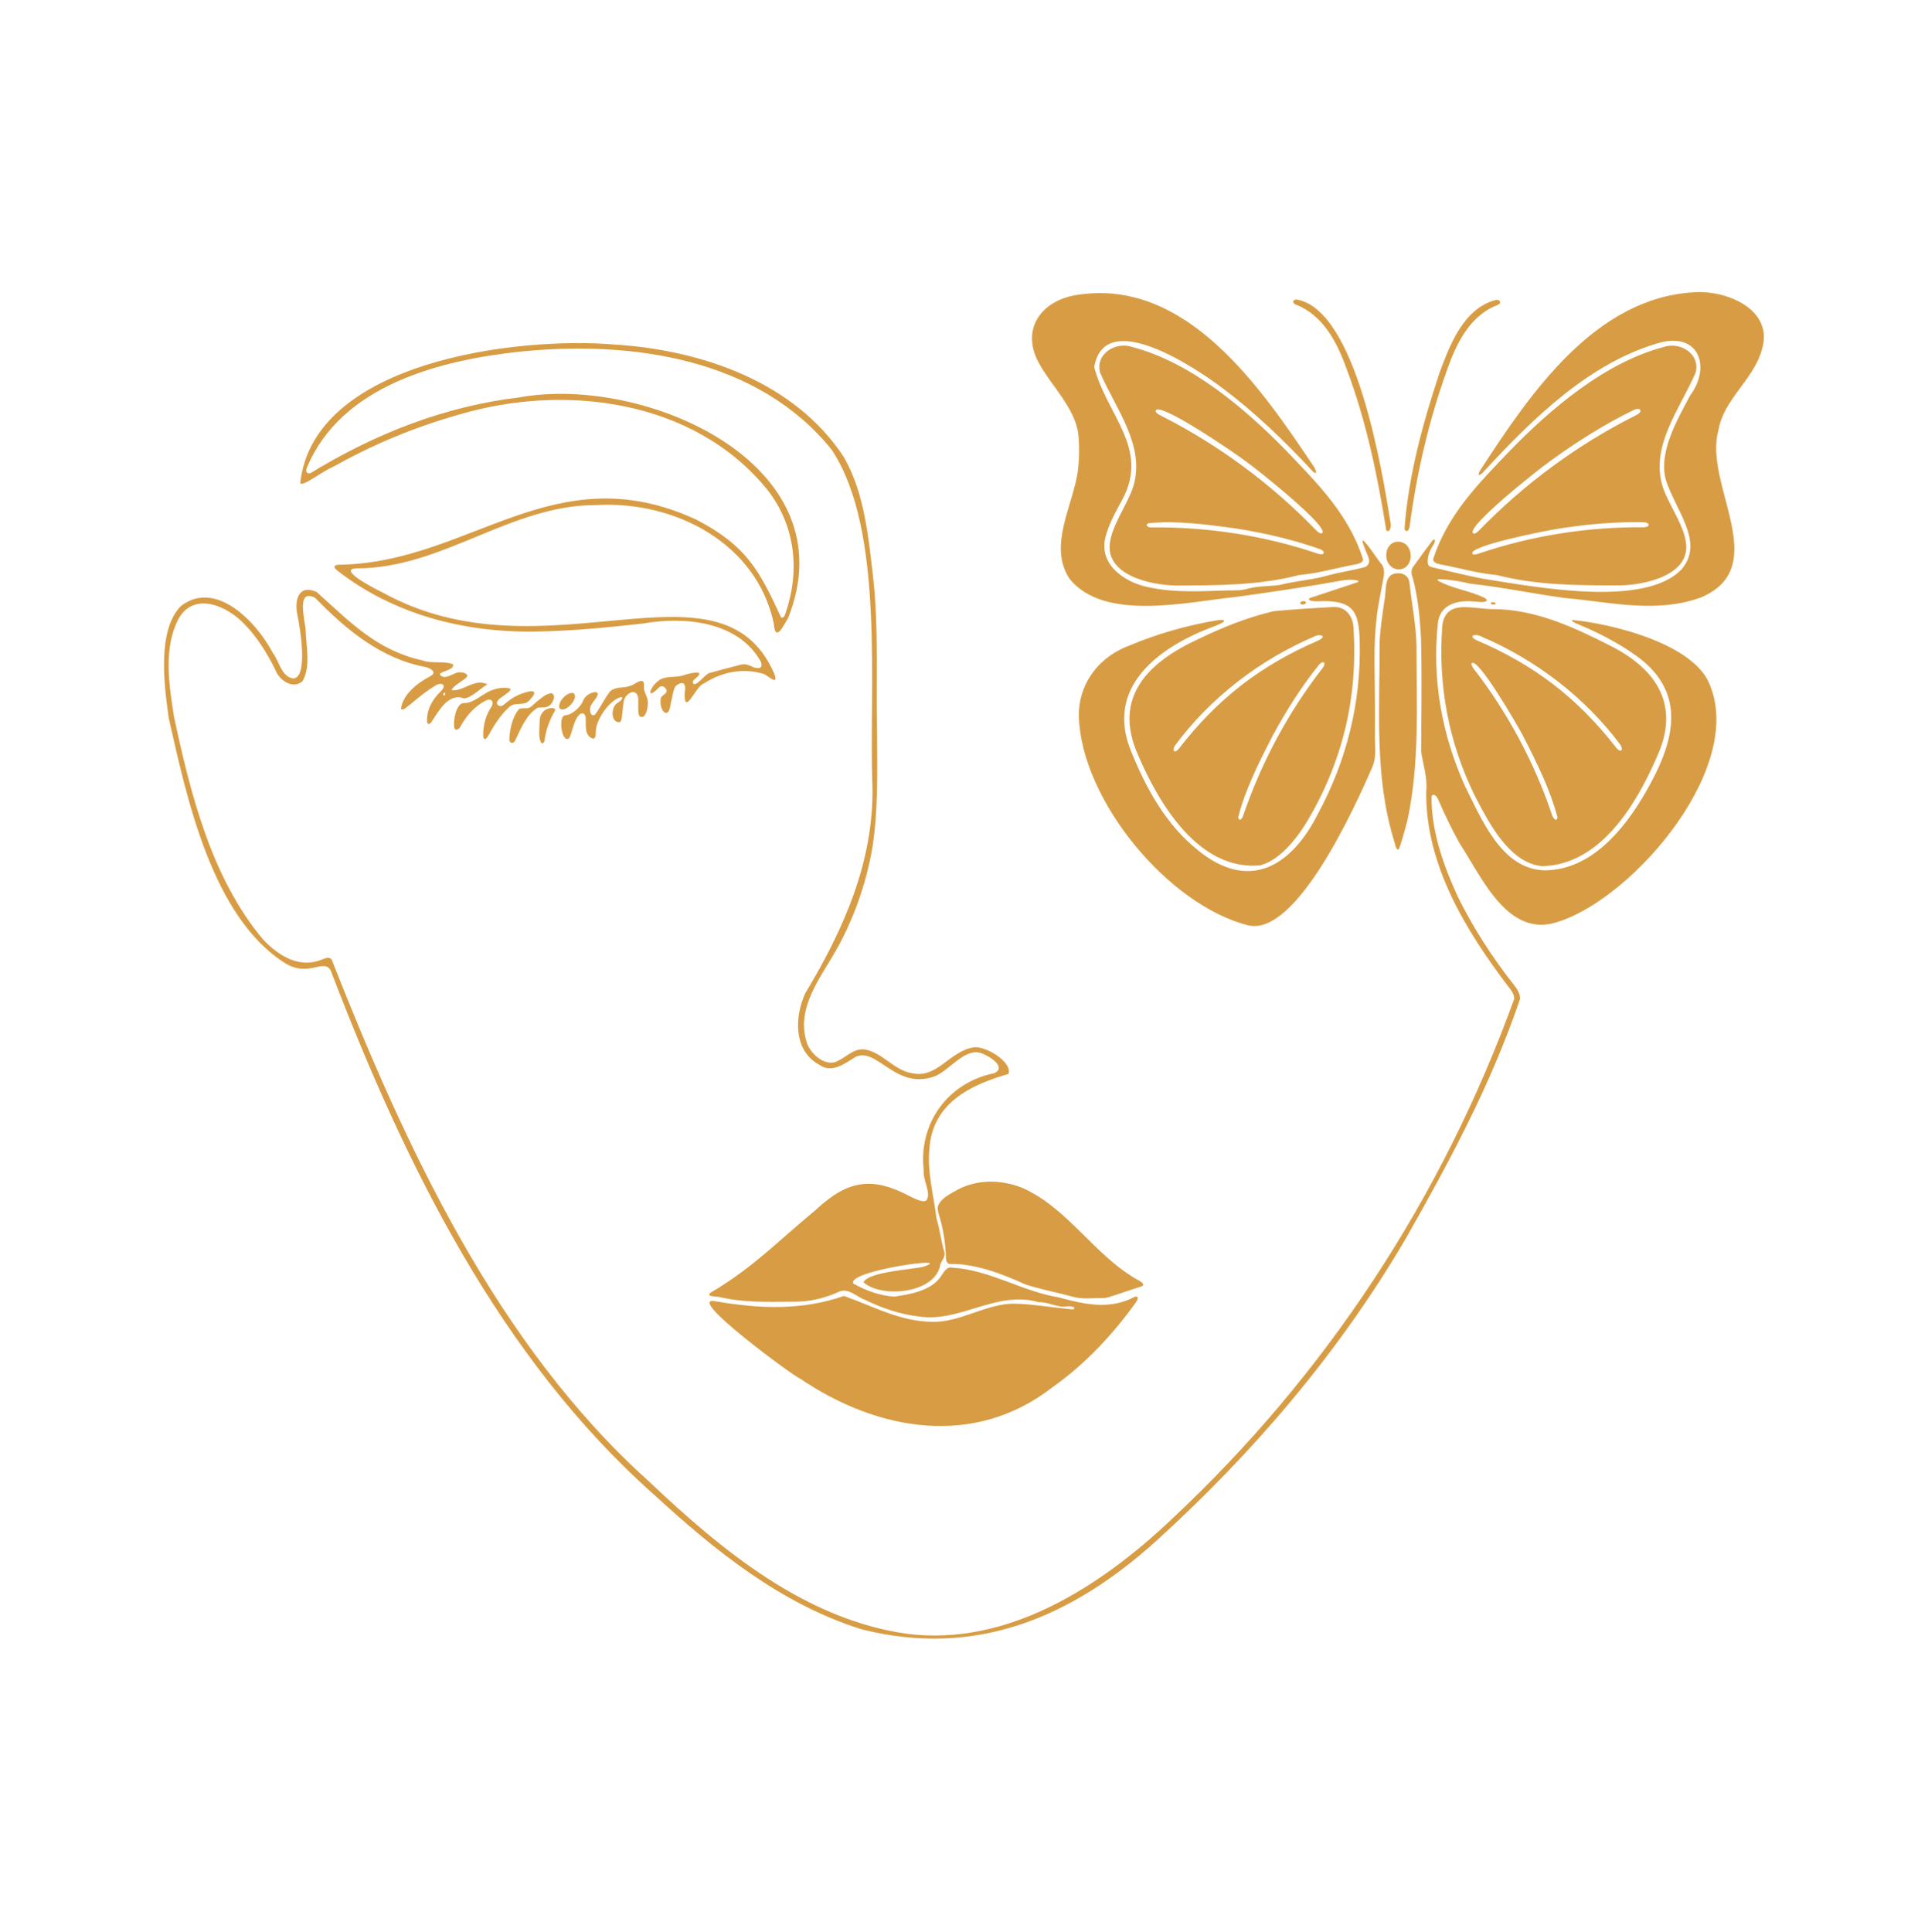
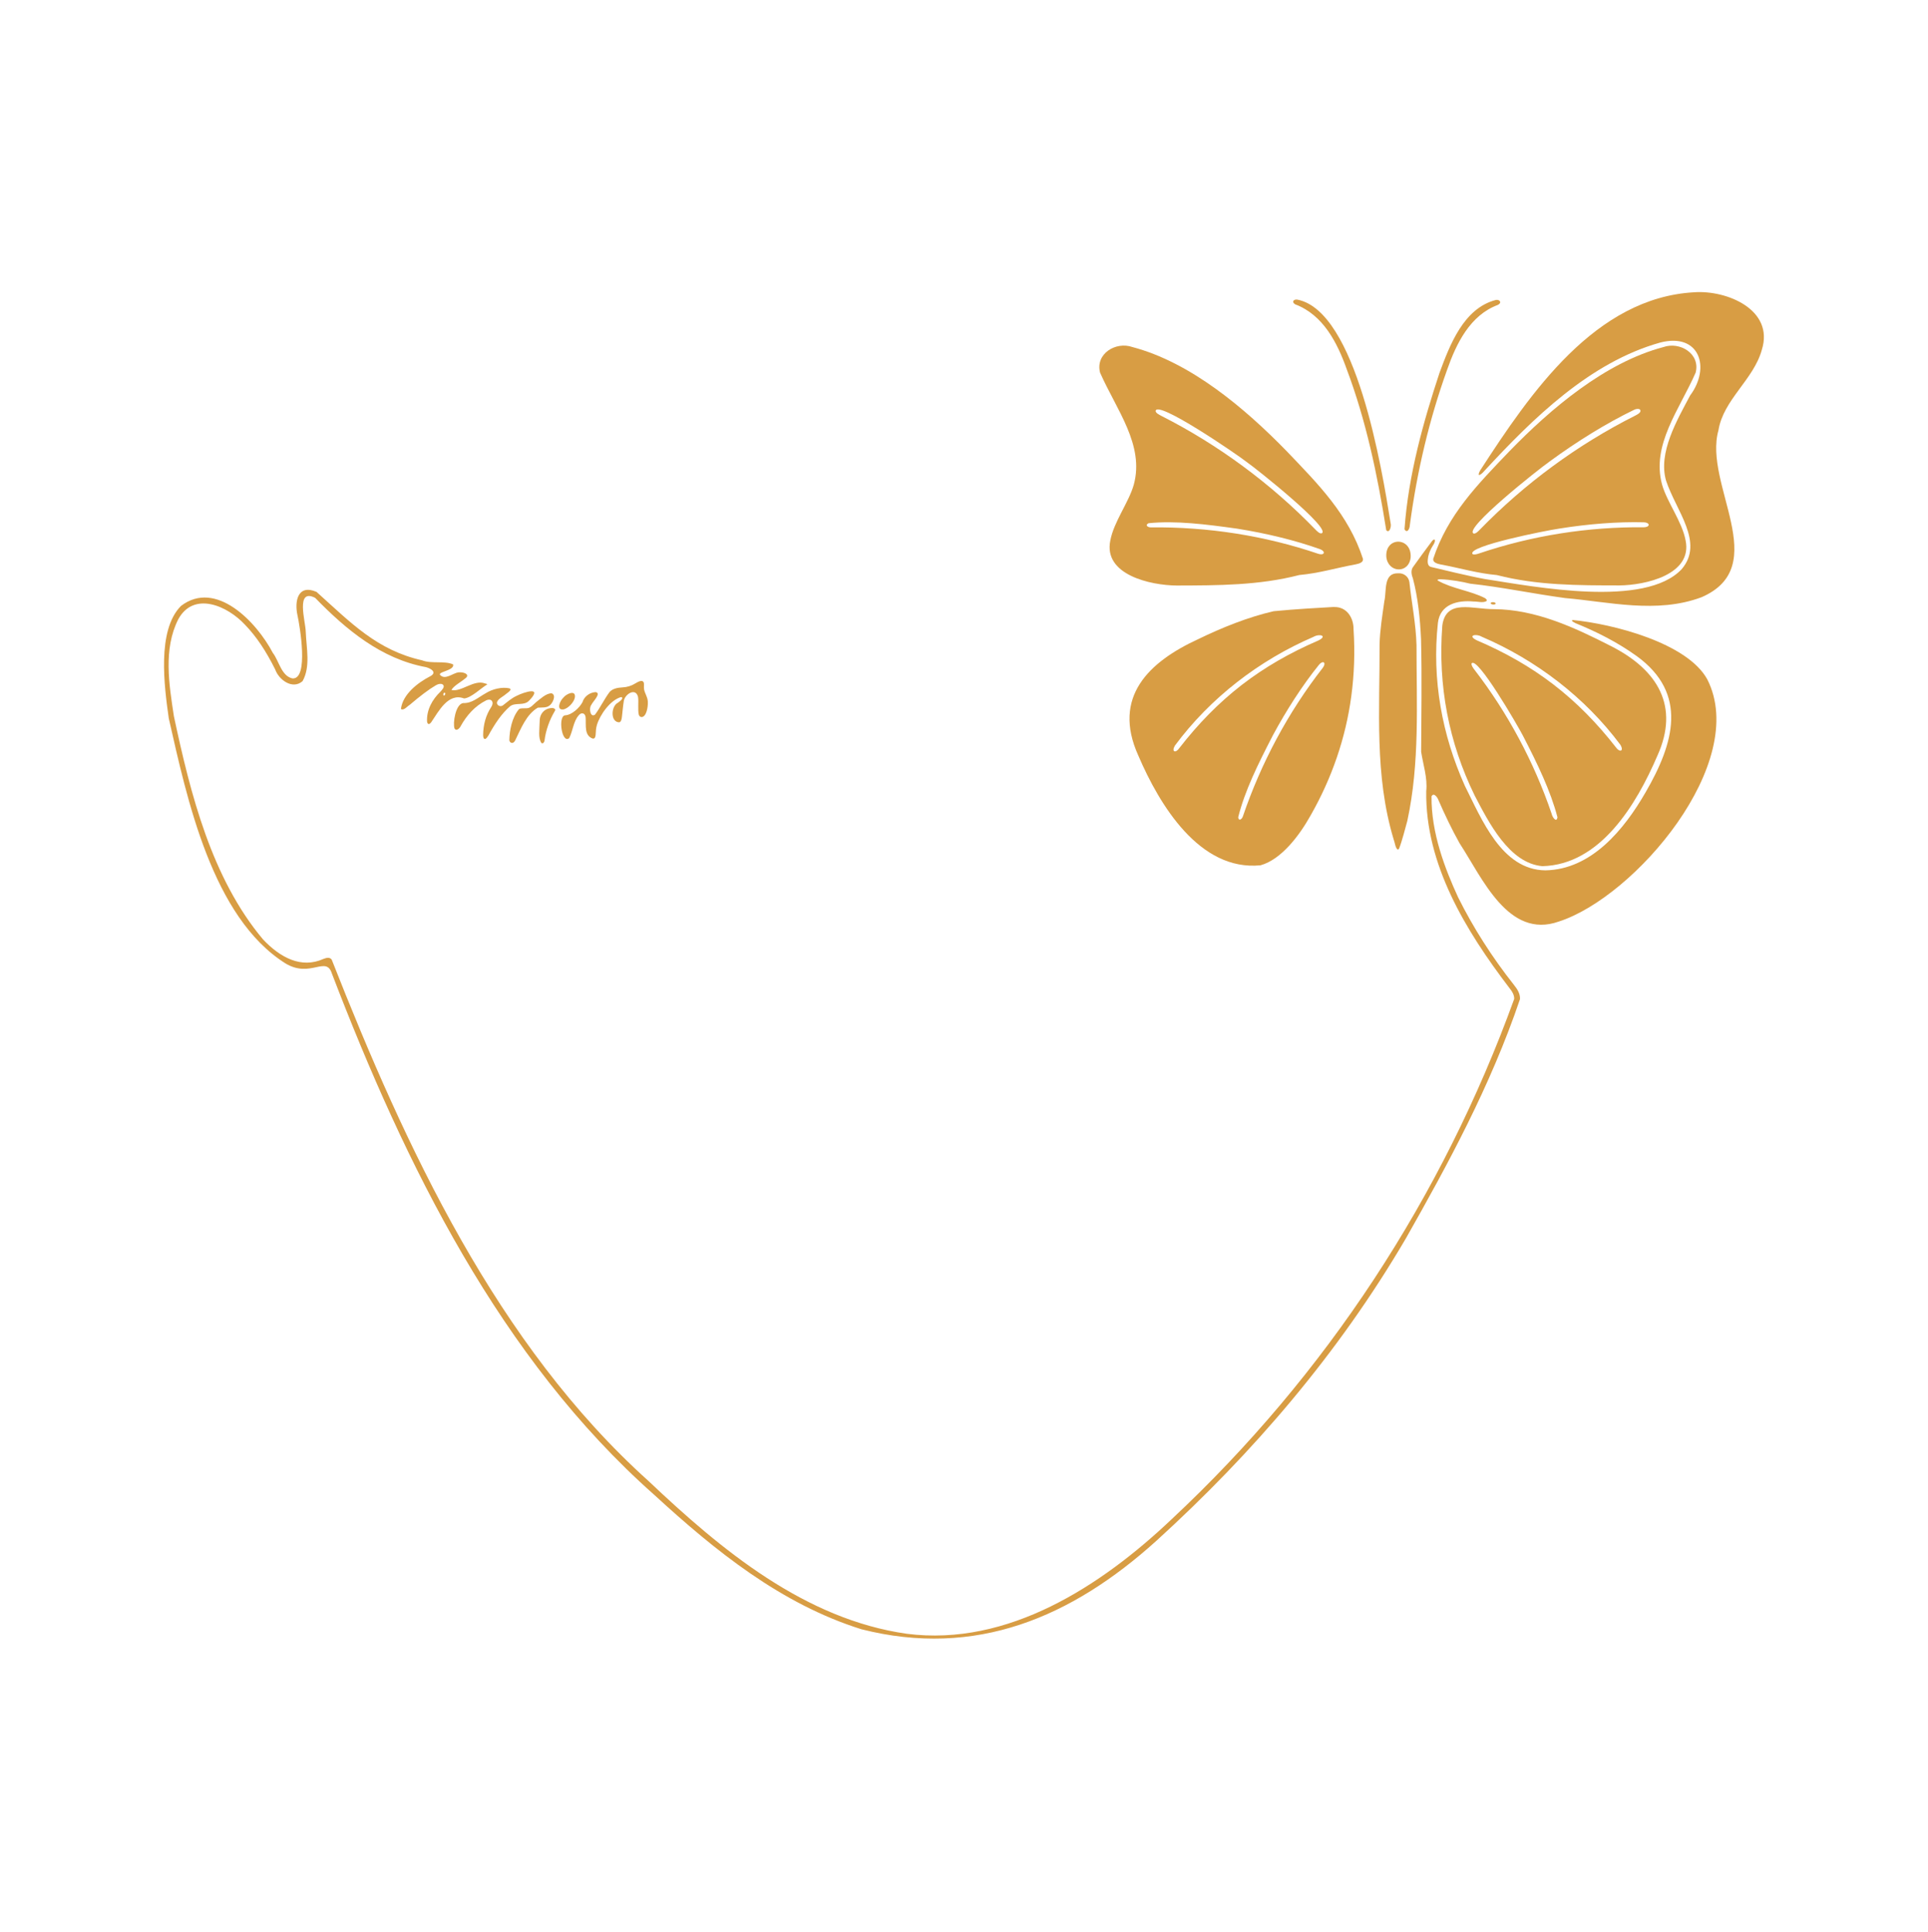
<svg xmlns="http://www.w3.org/2000/svg" width="512" height="513" viewBox="0 0 512 513" fill="none">
-   <path d="M360.42 154.122C358.89 153.842 357.58 153.932 356.08 154.202C348.59 155.562 339.36 156.992 328.28 158.502C315.4 159.802 293.27 165.162 284.04 153.712C278.24 144.892 284.97 134.352 286.26 124.932C286.62 121.632 286.71 118.322 286.34 115.192C285.45 108.302 279.19 102.452 275.94 96.492C270.73 87.082 276.96 79.322 286.81 78.202C315.33 74.232 334.91 103.032 348.97 124.012C349.4 124.642 350.01 126.322 348.68 125.232C340.87 116.792 332.86 109.202 324.65 103.062C316.63 97.042 293.29 81.722 290.58 97.472C294 110.392 305.19 118.942 298.18 132.412C296.33 135.882 294.58 138.762 293.53 142.752C291.74 150.322 299.34 155.092 305.87 156.092C313.55 157.652 321.88 156.752 328.34 156.762C329.39 156.762 330.44 156.572 331.47 156.302C334.05 155.562 337.31 155.722 339.96 155.312C343.71 154.312 347.74 154.062 351.5 153.102C355.57 151.912 358.88 151.592 362.61 150.532C364.58 149.352 363.06 147.492 362.47 145.672C362.07 144.662 361.8 144.082 361.86 143.552C361.88 143.492 361.93 143.462 361.99 143.482C363.58 144.912 365.58 148.282 366.76 149.662C367.83 150.812 367.6 152.642 367.3 153.952C366.73 156.902 366.06 160.482 365.66 163.222C364.51 173.442 365.25 176.852 365.14 194.492C364.99 197.752 365.7 200.452 364.52 203.502C359.54 214.982 344.24 248.512 331.57 245.742C310.21 240.412 287.22 212.492 286.5 190.342C286.28 182.442 290.98 174.742 300.02 171.372C307.54 168.232 315.38 165.992 323.64 164.642C327.62 164.452 322.27 166.382 321.24 166.772C307.75 172.002 293.35 182.462 300.37 199.482C304.45 209.642 309.81 219.122 318.06 225.722C331.11 236.412 342.53 230.992 350.12 215.852C357.65 201.832 361.41 186.562 361.09 170.852C360.93 162.192 359.57 159.162 349.48 159.682C348.95 159.682 348.11 159.582 347.75 159.352C347.3 159.082 347.77 158.812 348.07 158.722C349.98 158.082 358.39 155.332 360.3 154.682C360.58 154.582 361 154.362 360.53 154.192L360.4 154.152L360.42 154.122Z" fill="#D89D44" />
  <path d="M381.82 154.162C385.63 156.332 390.53 156.862 394.33 158.812C394.69 159.062 394.97 159.302 394.75 159.612C393.78 160.162 392.52 159.702 391.38 159.732C387.08 159.312 382.43 160.432 381.85 165.412C380.23 180.432 382.94 195.132 389 208.652C393.43 217.442 398.78 231.012 410.4 231.112C422.58 230.902 431.29 220.322 437.02 210.362C444.54 197.392 448.37 184.172 434.64 174.212C429.58 170.582 424.13 167.812 418.38 165.472C418.19 165.312 417.15 164.962 417.57 164.632C428.28 165.652 448.11 170.712 453.4 180.422C464.61 202.562 434.18 238.212 413.95 244.712C400.53 249.462 393.62 233.092 387.62 223.942C385.58 220.292 383.72 216.432 381.98 212.422C381.73 211.722 380.74 210.332 380.16 211.462C380.05 221.142 383.73 230.692 387.22 238.282C391.26 246.392 396.24 254.192 402.06 261.552C402.94 262.662 403.72 263.842 403.65 265.312C395.81 288.452 384.37 309.392 373.36 328.822C355.42 359.452 332.68 385.872 307.06 409.172C284.52 429.512 259.11 440.332 228.76 432.632C207.45 425.952 189.97 411.842 173.71 396.912C132.9 360.762 107.58 309.272 88.14 258.522C86.6 253.652 82.47 259.812 75.84 255.842C56.31 243.592 49.65 212.042 44.82 190.742C43.63 182.352 41.61 167.372 48.07 160.892C57.32 153.832 68.12 165.112 72.46 173.382C74.07 175.432 74.7 179.482 77.63 180.142C82.1 180.542 79.58 166.042 79.01 163.432C78.15 159.612 79.1 155.032 84.06 157.172C93.22 165.402 100.11 172.662 112.12 175.352C114.6 176.322 118.04 175.402 120.32 176.422C120.63 177.532 118.64 178.012 117.87 178.362C117.17 178.602 116.7 178.862 116.83 179.182C118.2 180.742 120.26 178.682 121.82 178.532C123.52 178.422 124.86 179.242 123.53 180.162C122.44 181.092 120.47 182.112 119.88 183.222C122.48 183.852 125.9 180.342 128.82 181.492C129.06 181.572 129.35 181.562 129.38 181.762C127.85 182.612 125.18 185.302 123.25 185.472C119.02 183.872 116.49 188.892 114.51 191.792C113.95 192.512 113.53 192.372 113.41 191.592C113.25 188.552 114.78 185.752 116.95 183.682C117.32 183.252 118.12 182.492 117.73 181.922C117.32 181.342 116.26 181.642 115.73 181.982C113.89 183.052 111.57 184.812 108.79 187.182C108.07 187.612 107.22 188.772 106.47 188.262C106.95 184.362 110.91 181.312 114.18 179.612C116.07 178.662 114.72 177.602 113.15 177.162C101.2 174.972 91.86 167.142 83.69 158.752C78.4 156.062 81.17 165.192 81.19 167.702C81.37 172.182 82.5 177.032 80.35 180.872C77.72 183.192 74.07 180.582 73.07 177.742C70.68 172.952 68.12 169.052 65.08 165.912C60.37 160.812 51.46 156.952 47.36 164.412C43.32 172.322 44.91 181.832 46.18 190.182C50.59 210.852 56.18 233.162 69.85 249.452C74.39 254.252 79.99 257.292 85.89 254.632C86.61 254.342 87.59 254.092 88.09 254.822C107.76 304.792 131.97 357.062 172.22 393.272C191.61 411.642 213.77 429.992 240.82 433.832C267.71 437.272 292.46 421.142 311.2 403.362C352.14 365.102 383.05 317.902 402.11 265.262C402.17 264.152 401.46 263.132 400.77 262.262C389.21 247.092 378.48 229.502 378.75 210.092C379.14 206.562 377.9 202.972 377.4 199.632C377.43 190.522 377.63 180.112 377.37 169.722C377.12 164.302 376.57 158.702 375.2 153.552C374.79 152.492 374.6 151.332 375.35 150.422C376.39 148.972 379.15 145.142 380.35 143.592C381.15 142.762 381.39 143.632 380.5 144.902C379.94 145.792 379.52 146.732 379.28 147.772C379.11 148.882 378.87 150.242 380.07 150.562C382.61 151.182 390.58 153.092 394.24 153.742C407.72 155.842 436.9 161.472 446.59 151.132C452.66 144.022 445.08 135.652 442.43 127.602C440.3 120.162 445.36 111.582 448.82 105.032C454.35 97.612 451.35 88.292 440.92 90.952C422.25 96.172 407.11 111.062 394.16 125.072C393.28 126.122 392.08 126.832 393.03 124.992C406.52 104.172 423.69 79.072 449.89 77.612C458.61 76.982 471.22 82.272 467.87 92.892C465.7 100.802 457.65 106.122 456.35 114.272C452.29 128.632 470.84 150.322 451.87 158.582C439.96 163.052 427.1 159.782 415.64 158.812C407.07 157.652 398.69 155.872 390.43 154.992C388.53 154.502 385.27 153.912 382.53 153.812C382.01 153.812 381.72 153.902 381.76 154.072L381.8 154.142L381.82 154.162ZM118.1 184.582C118.22 184.442 118.27 184.282 118.25 184.122C118.25 184.042 118.18 183.972 118.09 183.952C117.9 183.912 117.77 184.072 117.72 184.422C117.69 184.532 117.76 184.652 117.87 184.682C117.96 184.702 118.05 184.662 118.1 184.582Z" fill="#D89D44" />
  <path d="M368.12 140.742C365.78 125.942 362.71 111.522 357.66 98.112C355.15 91.032 351.4 83.622 343.96 80.822C342.86 80.152 343.6 79.392 344.54 79.562C360.15 82.652 366.94 124.222 369.3 138.972C369.53 139.792 369.02 141.622 368.21 140.872L368.12 140.752V140.742Z" fill="#D89D44" />
  <path d="M372.98 140.522C374.02 126.022 378.02 111.892 382.27 99.022C385.04 91.532 388.71 81.842 397.24 79.652C398.21 79.482 398.98 80.322 397.79 80.962C390.4 83.692 386.74 91.212 384.29 98.212C379.6 111.272 376.32 124.992 374.39 139.492C374.39 140.262 373.77 141.662 373.07 140.682L372.99 140.522H372.98Z" fill="#D89D44" />
-   <path d="M285.28 347.242C284.52 346.502 282.41 347.202 281.34 346.862C279.44 346.572 277.81 345.712 275.82 345.782C264.58 342.542 254.96 351.312 243.95 349.572C238.98 349.002 234.17 347.332 229.67 345.142C227.42 344.332 225.37 341.942 222.88 342.972C219.08 344.722 214.96 345.722 210.72 345.652C203.09 345.692 197.6 345.932 190.91 344.382C188.84 344.172 186.75 344.192 190.04 342.462C200.53 335.982 205.84 330.262 216.64 321.262C225.28 313.212 231.81 312.332 242.04 317.882C243.43 318.492 245.09 319.352 245.99 318.782C247.43 316.792 245 313.372 245.31 310.812C243.83 298.262 251.78 287.422 264.07 284.972C267.55 283.252 262.28 280.152 260.42 279.612C256.29 278.322 252.29 283.932 248.56 285.672C238 289.882 232.96 277.882 227.17 280.662C224.24 282.502 220.91 285.052 217.65 282.792C210.64 279.062 210.97 269.922 213.87 263.712C223.93 246.962 232 229.022 231.69 209.022C230.64 183.332 235.19 140.862 220.8 119.342C201.25 95.172 167.95 90.402 138.42 93.342C117.13 95.572 90.57 102.192 81.47 124.272C81.09 125.222 81.51 125.922 82.49 125.612C99.72 115.102 118.08 107.892 137.93 105.522C171.11 99.462 225.61 123.162 209.3 164.072C208.05 166.122 205.91 170.832 205.48 165.542C200.99 144.432 179.52 132.892 158.19 134.122C135.56 134.102 117.46 150.942 94.77 150.922C89.07 151.082 100.41 156.762 101.62 157.342C144.62 181.072 191.05 146.012 205.53 178.692C206.98 182.502 204.09 179.412 202.63 178.902C197.22 177.352 191.71 178.372 186.9 181.522C184.84 182.002 181.75 190.452 181.81 184.152C182.31 181.752 181.61 180.592 179.63 182.012C178.82 182.532 178.58 185.222 178.13 186.722C177.65 191.522 174.99 188.802 175.45 185.532C175.62 184.622 176.83 184.432 177.03 183.592C177.04 182.662 175.92 181.802 175.06 182.492C171.42 186.252 172.53 182.472 174.84 180.782C176.5 179.342 179.41 180.052 181.57 179.302C182.42 178.952 187.39 177.682 185.16 179.762C184.69 180.162 184.14 180.592 183.98 180.972C184.13 183.382 187.51 178.752 188.38 178.722C190.34 178.142 193.5 177.342 195.64 176.782C197.25 176.362 197.69 176.172 199.25 176.792C200.67 177.632 203.06 177.942 201.98 175.582C196.01 164.982 181.77 163.652 170.9 165.552C162 166.552 151.74 167.602 141.8 167.712C122.99 167.942 104.48 163.102 89.63 151.552C89.19 151.182 88.86 150.812 88.83 150.542C88.83 149.842 90.25 149.952 90.87 149.942C125.15 149.032 147.38 120.602 184.96 138.002C198.16 144.902 201.56 151.242 207.44 163.982C208.33 164.172 208.49 163.112 208.78 162.302C212.55 150.902 210.98 139.032 203.57 129.782C184.15 106.122 150.04 101.772 121.96 110.072C109.65 113.542 98.79 118.182 88.06 124.172C86.1 124.812 80.01 129.622 79.74 128.192C83.37 95.952 137.29 89.292 163.27 91.492C186.22 92.952 210.99 101.342 224.11 121.412C229.44 130.692 230.55 141.982 231.8 152.692C233.4 166.352 232.6 181.122 232.9 194.452C232.97 205.072 233.22 215.072 231.68 225.022C230.02 234.872 226.34 245.222 221.03 254.042C216.8 261.072 211.27 268.812 214.45 277.412C215.63 280.042 218.74 282.812 221.7 282.052C224.21 281.212 226.3 278.582 229.1 278.632C233.85 278.912 237.26 284.152 241.94 284.922C248.91 286.682 252.17 278.912 258.8 278.092C261.9 277.832 268.84 281.972 267.83 285.172C257.88 288.032 247.62 292.812 246.81 305.092C246.22 311.432 247.97 317.462 248.7 323.572C249.58 326.342 249.86 329.422 250.77 332.402C251.13 333.662 250.25 334.492 249.75 335.582C248.72 343.502 234.1 344.832 229.31 340.502C230.6 337.642 242.78 337.062 245.27 336.342C254.18 333.402 224.92 337.422 226.58 340.802C229.75 342.682 233.94 344.132 237.52 344.302C241.27 343.752 247.14 342.832 249.74 339.102C250.54 338.042 251.27 336.262 252.89 336.602C262.89 337.222 271.51 342.932 281.05 344.482C288.12 346.392 294.67 347.882 301.31 344.362C302.54 344.012 302.2 345.072 301.74 345.712C295.56 354.362 288.09 362.312 279.43 368.422C258.7 384.502 233.1 380.092 212.37 366.012C211.87 366.252 180.93 343.652 190.14 345.562C201.78 347.562 213.08 347.982 224.12 344.122C232.06 346.922 238.93 350.912 247.69 351.002C254.65 351.112 260.91 346.822 267.85 346.232C271.8 345.932 277.98 347.022 283.24 347.522C284.5 347.642 285.31 347.872 285.31 347.342L285.27 347.282L285.28 347.242Z" fill="#D89D44" />
  <path d="M361.95 148.592C361.96 149.382 360.82 149.702 360.05 149.852C354.59 150.862 350.27 152.222 345.04 152.692C334.37 155.452 323.47 155.452 312.46 155.482C305.6 155.432 292.94 152.662 294.86 143.502C295.81 138.492 299.77 133.412 301.1 128.672C303.95 118.112 296.47 108.802 292.13 98.942C290.85 93.922 296.32 90.612 300.71 92.152C316.18 96.222 330.55 108.372 341.64 119.752C350.15 128.642 358.11 136.612 361.95 148.402V148.592ZM330.87 122.532C328.25 120.492 307.14 106.062 306.89 109.152C306.92 109.682 307.86 110.152 308.4 110.432C323.5 118.072 337.51 128.422 349.3 140.592C349.72 141.032 350.46 141.782 350.97 141.612C353.8 140.532 333.74 124.532 331.07 122.682L330.87 122.532ZM328.35 140.352C320.3 139.232 312.26 138.202 305.02 138.932C304 139.422 304.77 140.052 305.63 140.042C320.63 139.872 335.86 142.212 350.1 147.062C350.65 147.232 351.18 147.242 351.42 147.032C351.91 146.572 351 145.962 350.5 145.812C343.98 143.482 336.32 141.622 328.6 140.392L328.36 140.352H328.35Z" fill="#D89D44" />
  <path d="M380.6 148.412C384.47 136.662 392.35 128.682 400.87 119.792C411.95 108.392 426.29 96.252 441.73 92.162C446.1 90.632 451.59 93.912 450.3 98.942C445.98 108.792 438.52 118.092 441.37 128.652C442.71 133.392 446.67 138.462 447.62 143.462C449.55 152.602 436.9 155.392 430.06 155.452C419.05 155.442 408.18 155.452 397.51 152.702C392.28 152.232 387.97 150.892 382.51 149.872C381.75 149.722 380.58 149.372 380.61 148.592V148.412H380.6ZM411.36 122.662C408.65 124.542 388.46 140.532 391.35 141.672C391.87 141.802 392.6 141.052 393.02 140.612C404.88 128.412 418.99 118.042 434.17 110.402C434.72 110.132 435.65 109.652 435.65 109.102C435.64 108.362 434.46 108.542 433.92 108.842C426.67 112.342 418.92 117.122 411.56 122.512L411.36 122.662ZM413.84 140.402C410.9 140.822 389.47 145.012 391.05 147.122C391.44 147.402 392.32 147.122 392.85 146.942C406.82 142.212 421.82 139.862 436.53 140.012C437.11 140.002 437.61 139.842 437.77 139.572C438.1 138.982 437.05 138.682 436.53 138.692C429.63 138.512 421.78 139.122 414.08 140.362L413.84 140.402Z" fill="#D89D44" />
  <path d="M368.14 147.702C367.95 142.392 374.99 142.592 374.61 148.072C374.07 152.462 368.57 152.102 368.15 147.862V147.692L368.14 147.702Z" fill="#D89D44" />
  <path d="M371.38 152.232C372.77 152.142 374.07 153.122 374.28 154.562C374.87 160.122 376.02 165.672 376.17 171.352C376.16 187.022 377.06 202.532 373.73 217.972C373.19 219.882 372.34 223.332 371.54 225.332C371.32 225.642 371.33 225.562 371.22 225.602C370.56 225.322 370.42 223.662 370.08 222.832C364.98 205.852 366.43 188.532 366.36 171.082C366.46 167.232 367.11 163.342 367.63 159.612C368.26 156.992 367.32 152.192 371.17 152.232H371.38Z" fill="#D89D44" />
-   <path d="M346.109 160.514C346.531 160.462 346.849 160.224 346.82 159.983C346.79 159.742 346.424 159.589 346.002 159.64C345.58 159.692 345.262 159.93 345.291 160.171C345.321 160.412 345.687 160.566 346.109 160.514Z" fill="#D89D44" />
  <path d="M397.2 160.263C397.212 160.093 396.923 159.933 396.554 159.906C396.185 159.88 395.876 159.997 395.863 160.167C395.851 160.338 396.141 160.498 396.51 160.525C396.879 160.551 397.188 160.434 397.2 160.263Z" fill="#D89D44" />
  <path d="M354.28 161.192C357.59 161.092 359.47 163.962 359.45 167.102C359.84 173.182 359.63 179.082 358.85 184.872C357.36 196.022 353.65 206.702 348.05 216.522C345.17 221.692 340.35 228.212 334.74 229.772C318.6 231.372 307.94 213.822 302.29 200.632C295.24 185.042 305.15 175.722 318.17 169.732C324.45 166.682 331.33 163.892 338.22 162.302C343.92 161.742 350.59 161.372 354.08 161.182H354.27L354.28 161.192ZM329.82 181.832C335.86 177.182 342.53 173.342 350.07 170.092C352.67 168.832 350.41 168.182 348.81 169.112C334.39 175.322 321.38 185.332 312 198.002C311.03 199.702 312.22 200.062 313.18 198.652C318.22 192.152 323.62 186.652 329.64 181.972L329.81 181.842L329.82 181.832ZM337.86 195.582C334.15 202.772 330.55 209.992 328.82 217.012C328.93 218.142 329.78 217.592 330.06 216.782C334.86 202.672 342.08 189.112 351.28 177.332C351.62 176.862 351.81 176.362 351.69 176.082C351.42 175.472 350.54 176.142 350.24 176.562C345.91 181.932 341.65 188.512 337.97 195.362L337.85 195.582H337.86Z" fill="#D89D44" />
  <path d="M383.03 166.022C384.06 158.932 391.06 161.802 396.73 161.752C407.78 161.822 418.09 166.592 427.71 171.512C440.43 177.922 445.97 187.662 440.18 200.572C434.52 213.782 424.91 229.632 409.59 230.002C400.78 229.232 395.34 218.372 391.61 211.232C384.73 197.162 381.84 182.032 383.01 166.252L383.04 166.012L383.03 166.022ZM412.65 181.852C418.69 186.512 424.09 191.992 429.14 198.472C430.06 199.812 431.33 199.562 430.33 197.802C420.92 185.172 407.88 175.222 393.46 169.062C391.96 168.182 389.54 168.742 392.2 170.042C399.75 173.262 406.42 177.072 412.47 181.712L412.64 181.842L412.65 181.852ZM404.47 195.432C403.14 192.822 392.23 174.012 390.79 176.182C390.66 176.642 391.21 177.392 391.55 177.832C400.4 189.302 407.43 202.442 412.07 216.142C412.21 216.932 413.35 218.612 413.6 217.022C411.79 210.052 408.29 202.822 404.59 195.662L404.47 195.442V195.432Z" fill="#D89D44" />
  <path d="M170.99 181.382C171.07 181.892 170.92 182.582 171.07 183.222C171.37 184.352 172.08 185.342 172.04 186.562C172.08 187.632 171.71 190.302 170.41 190.412C170.06 190.412 169.79 190.182 169.66 189.852C169.3 188.512 169.66 186.362 169.43 185.022C168.75 182.432 165.8 184.442 165.64 186.282C165.43 187.512 165.33 188.992 165.17 190.242C165.09 191.062 164.92 191.672 164.47 191.802C162.09 191.822 162.19 187.552 164.11 186.592C164.49 186.312 165.02 185.932 165.2 185.562C165.33 185.302 165.2 185.122 164.92 185.102C162.03 185.902 159.29 189.882 158.51 192.522C158.26 193.362 158.22 194.252 158.18 195.102C158.12 195.672 158 196.212 157.39 196.122C155.13 195.292 155.65 192.682 155.53 190.652C155.5 189.302 154.39 189.052 153.7 189.932C152.25 191.552 152.14 194.102 151.15 196.012C149.18 197.602 148.14 190.172 150.04 189.952C151.88 189.872 153.92 187.912 154.69 186.442C155.14 184.902 156.67 183.852 158.2 183.782C159.8 184.102 157.33 186.382 157.05 187.162C156.32 187.952 156.74 190.692 158.02 189.762C159.38 187.952 160.58 185.442 161.93 183.702C162.78 182.832 163.97 182.612 165.31 182.532C166.55 182.472 167.71 182.112 168.72 181.472C169.35 181.122 170.54 180.332 170.95 181.242L170.99 181.402V181.382Z" fill="#D89D44" />
  <path d="M133.5 187.342C134.65 186.452 135.81 185.412 137.2 184.772C139.21 183.752 144.31 182.142 140.51 186.042C139.13 187.522 136.93 186.432 135.46 187.542C133.26 189.432 131.43 192.132 129.69 195.332C129.49 195.642 129.13 196.192 128.82 196.232C128.38 196.272 128.32 195.632 128.3 195.242C128.32 192.352 129.08 189.822 130.4 187.832C131.28 186.612 130.67 185.302 129.12 185.972C126.21 187.422 123.96 189.862 122.3 192.892C121.99 193.472 121.18 194.242 120.71 193.452C120.2 192.132 120.95 186.922 123.03 186.692C125.34 186.782 126.89 185.252 128.99 184.082C130.73 182.972 133.31 182.342 135.29 182.782C135.92 183.052 135.42 183.542 134.38 184.282C133.57 185.012 132.19 185.562 131.96 186.552C131.92 187.232 132.73 187.722 133.35 187.412L133.52 187.322L133.5 187.342Z" fill="#D89D44" />
  <path d="M135.26 196.512C135.31 194.012 135.93 190.542 137.81 188.322C138.29 187.982 139.09 188.122 139.84 188.072C140.92 188.072 141.57 187.112 142.37 186.452C143.62 185.482 144.91 184.192 146.43 184.082C147.92 184.532 146.66 186.902 145.91 187.352C145.19 187.982 143.9 187.842 142.83 187.912C139.79 189.682 138.38 193.422 136.81 196.612C136.41 197.472 135.55 197.502 135.28 196.692L135.25 196.512H135.26Z" fill="#D89D44" />
-   <path d="M149.65 185.202C150.36 184.272 152.97 183.032 152.66 185.202C152.46 186.432 150.9 188.162 149.56 188.392C147.64 188.572 148.74 186.062 149.52 185.342L149.65 185.202Z" fill="#D89D44" />
+   <path d="M149.65 185.202C150.36 184.272 152.97 183.032 152.66 185.202C152.46 186.432 150.9 188.162 149.56 188.392C147.64 188.572 148.74 186.062 149.52 185.342L149.65 185.202" fill="#D89D44" />
  <path d="M147.35 188.782C145.93 191.152 144.93 193.942 144.6 196.692C144.53 197.082 144.24 197.572 143.78 197.302C142.86 195.942 143.28 193.782 143.33 191.262C143.39 189.342 144.83 187.962 146.77 188.012C147.13 188.052 147.57 188.282 147.41 188.652L147.35 188.782Z" fill="#D89D44" />
-   <path d="M252.01 335.592C251.37 335.372 251.22 334.602 251.19 333.952C251.09 329.942 250.44 326.002 249.25 322.272C249.06 321.592 248.92 320.852 249.11 320.172C250 318.012 252.62 316.902 254.45 315.822C259.57 313.212 265.5 313.142 271.34 315.362C283.81 320.792 290.86 333.872 302.74 340.192C303.15 340.452 303.44 340.722 303.55 340.952C303.78 341.432 303.2 341.582 302.33 341.852C299.55 342.692 295.22 344.332 293.42 344.682C290.42 344.632 287.41 345.122 284.62 344.272C281.09 343.292 275.86 342.262 272.22 341.032C266.19 338.242 258.6 335.432 252.19 335.642L252.02 335.592H252.01Z" fill="#D89D44" />
</svg>